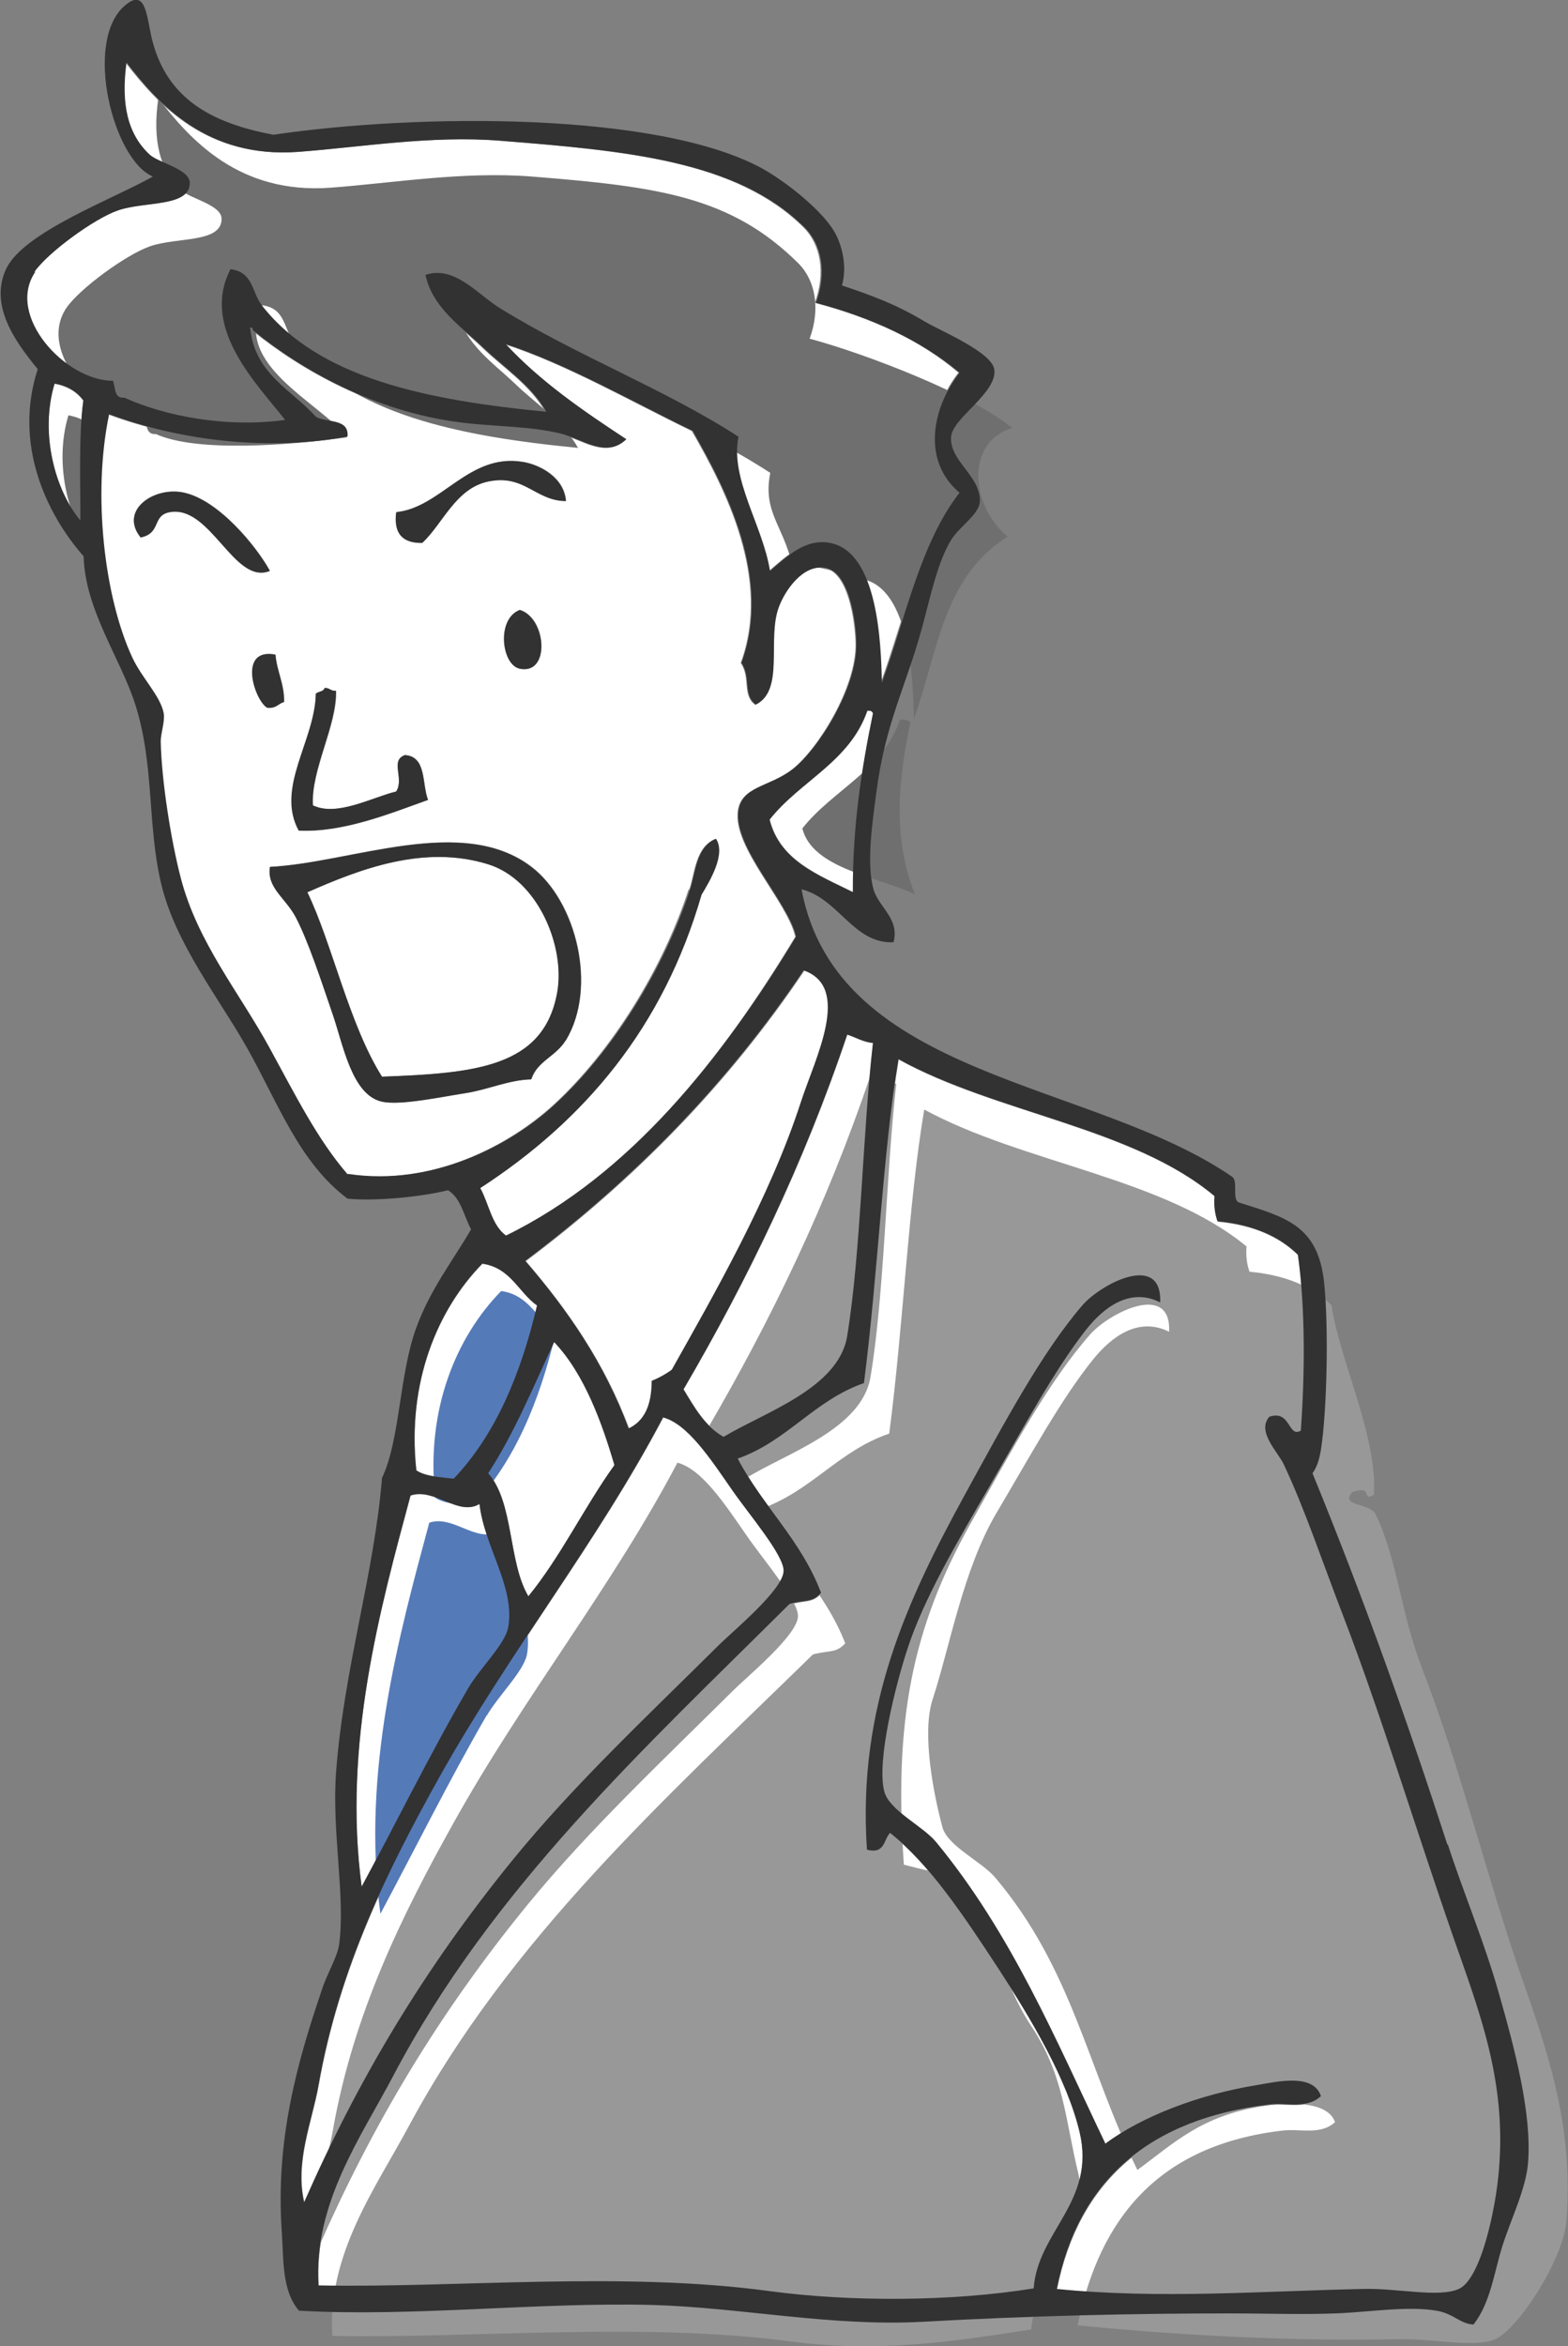
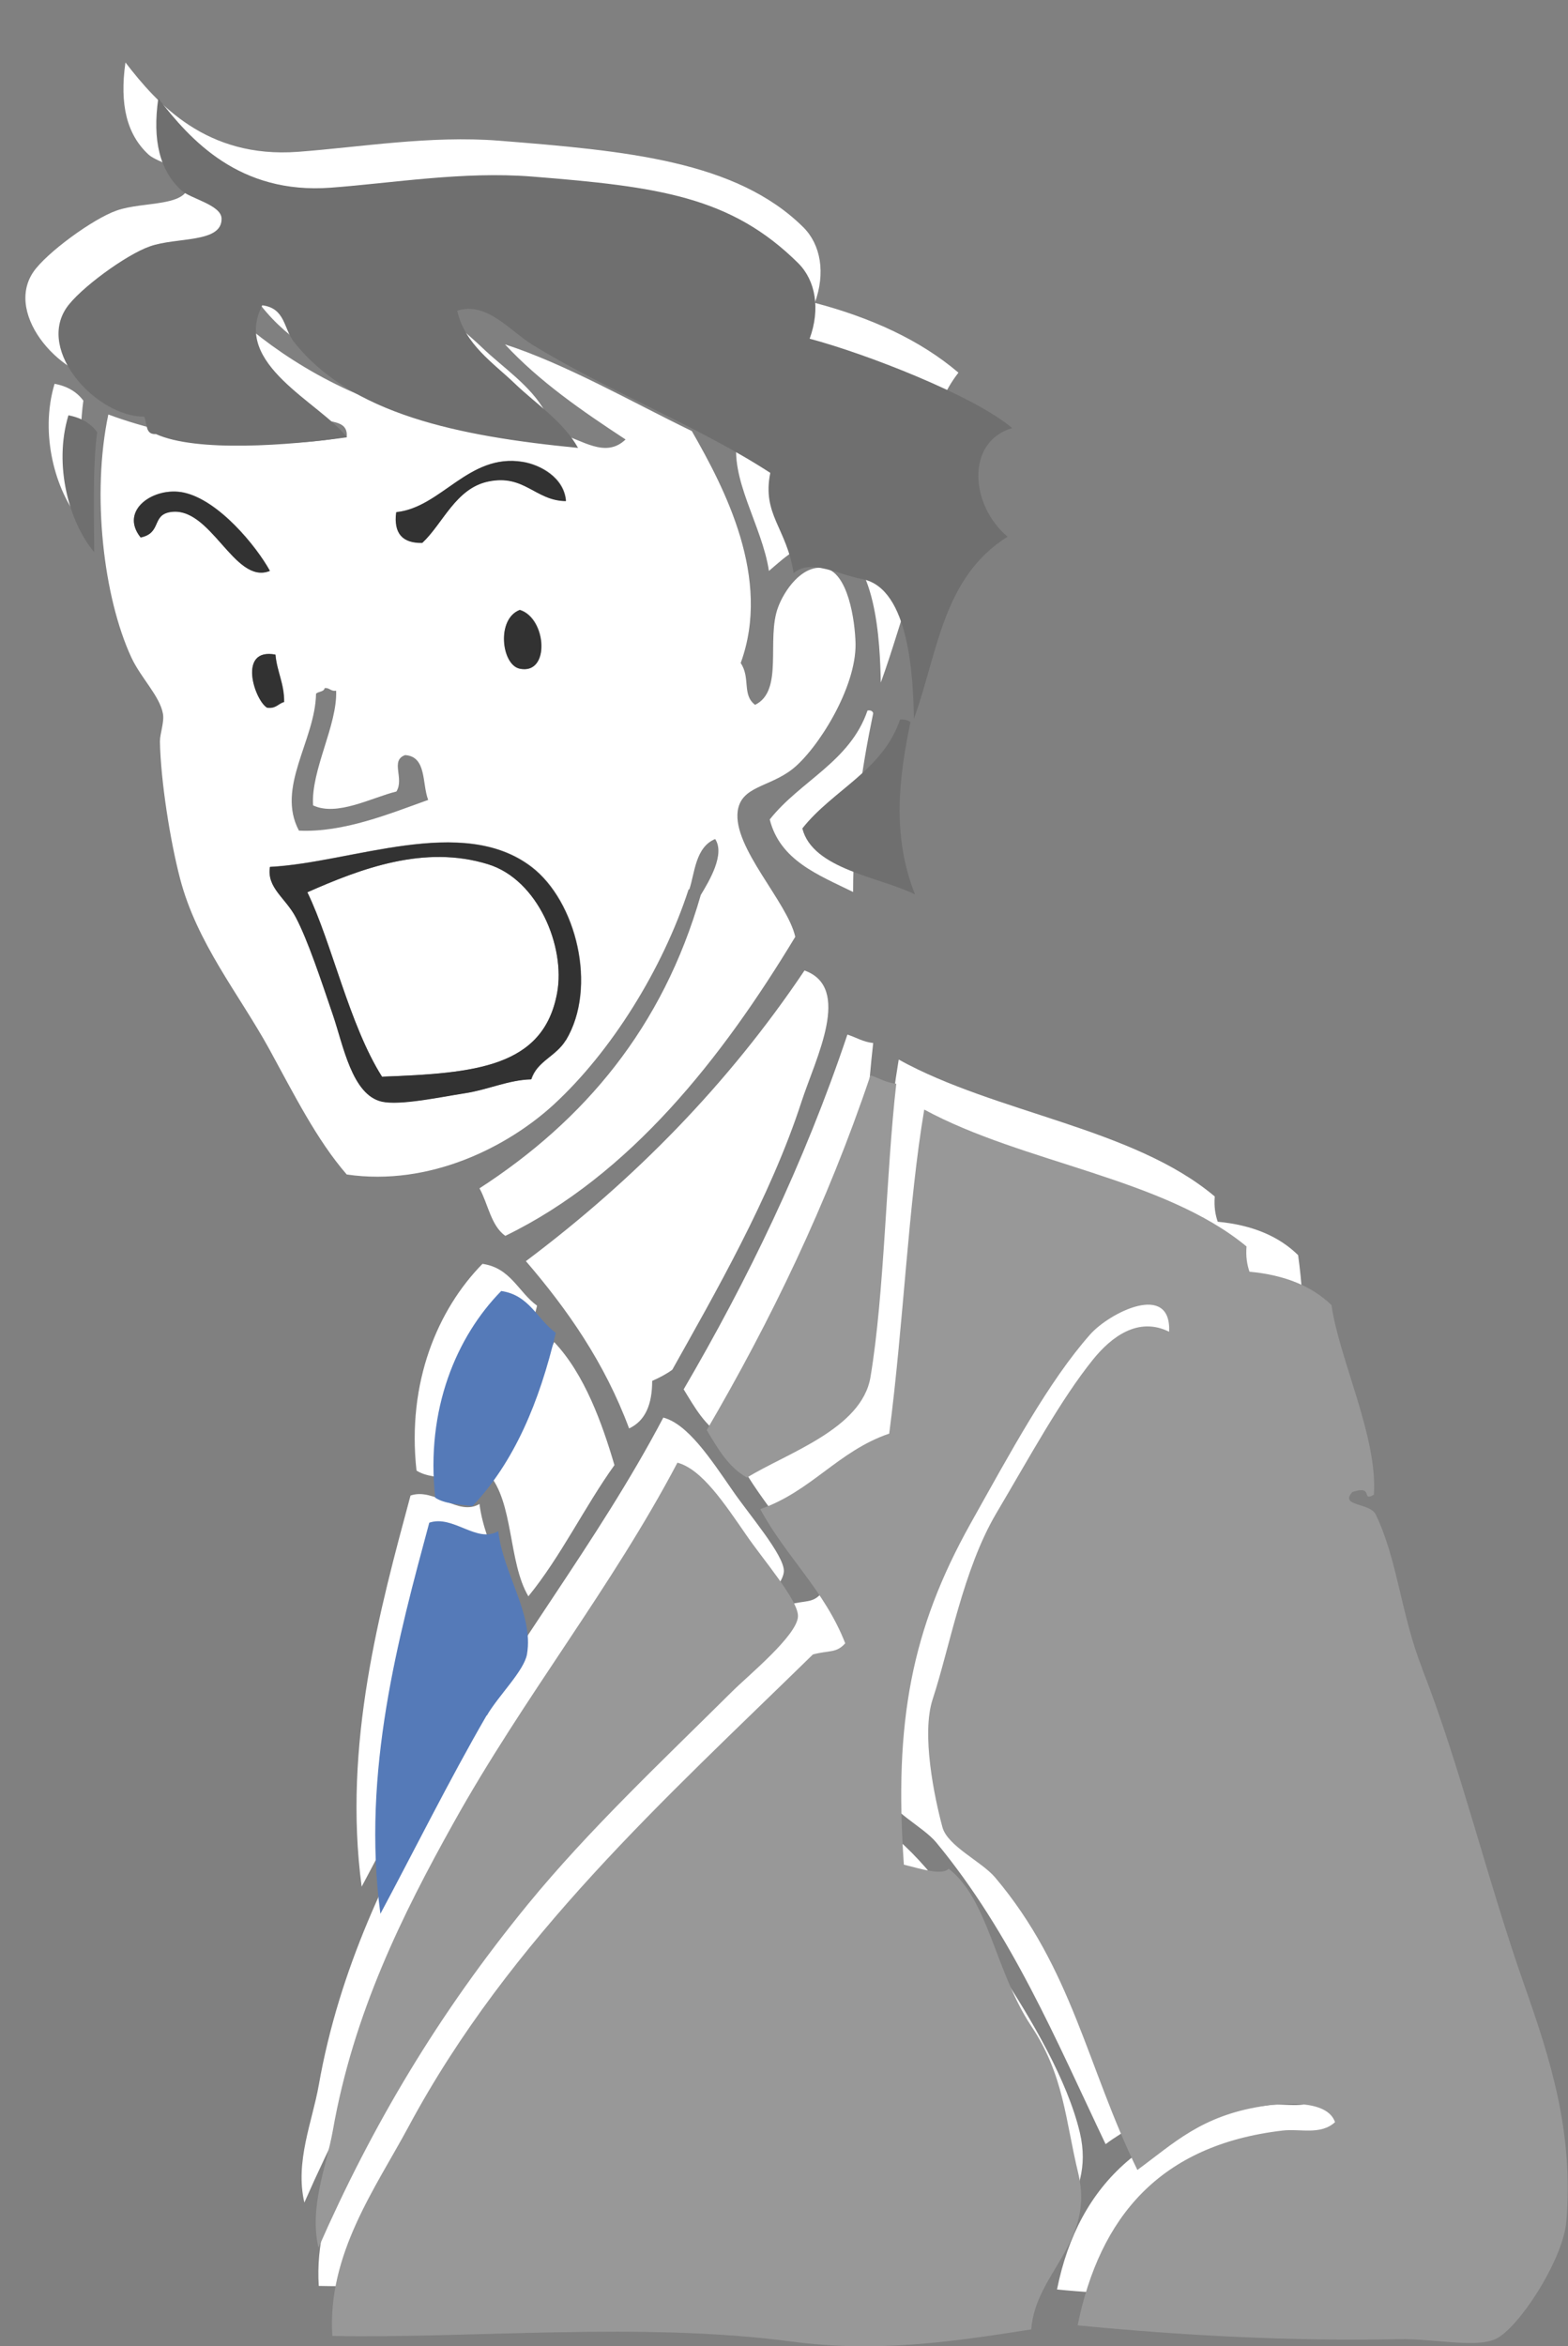
<svg xmlns="http://www.w3.org/2000/svg" id="_レイヤー_2" viewBox="0 0 57.75 86.38">
  <rect x="0" y="0" width="57.75" height="86.38" fill="#808080" stroke="none" />
  <defs>
    <style>.cls-1{fill:#fff;}.cls-2{fill:#989898;}.cls-3{fill:#323232;}.cls-4{fill:#6f6f6f;}.cls-5{fill:#557ab8;}</style>
  </defs>
  <g id="_文字">
    <g>
      <g>
        <path class="cls-1" d="M49.51,59.59c-.78-2.02-1.44-4-2.22-5.66-.21-.45-1.01-1.21-.53-1.75,.8-.27,.69,.79,1.16,.51,.15-2.1,.17-4.5-.11-6.48-.7-.69-1.68-1.11-2.96-1.23-.09-.26-.14-.55-.11-.93-3-2.53-8.06-3.06-11.64-5.04-.58,3.49-.75,7.87-1.27,11.93-1.84,.64-2.82,2.13-4.65,2.78,.92,1.74,2.34,3.01,3.07,4.94-.32,.37-.57,.25-1.16,.41-5.35,5.33-10.95,10.45-14.6,17.38-1.19,2.27-2.94,4.7-2.75,7.71,5.06,.1,11.16-.53,16.61,.21,2.98,.4,6.7,.39,9.73-.1,.16-2.1,2.3-3.19,1.69-5.76-.46-1.93-1.78-4.16-2.96-5.97-1.3-1.99-2.59-3.92-4.02-5.04-.24,.25-.18,.79-.85,.62-.36-5.27,1.49-9.21,3.6-13.06,1.46-2.66,2.83-5.26,4.34-6.99,.7-.81,2.94-1.95,2.86-.1-1.12-.57-2.1,.2-2.75,1.03-1.17,1.48-2.27,3.55-3.49,5.66-1.2,2.07-2.46,4.19-3.07,6.07-.41,1.28-1.15,4.13-.85,5.25,.19,.7,1.41,1.26,1.9,1.85,2.78,3.36,4.42,7.29,6.24,11.11,1.32-.99,3.42-1.8,5.61-2.16,.71-.12,2.05-.44,2.33,.41-.52,.49-1.27,.23-1.9,.31-4.43,.53-7.03,2.81-7.83,6.79,3.79,.38,7.53,.08,11.32,0,1.23-.03,2.75,.33,3.49,0,.82-.37,1.37-2.99,1.48-4.42,.26-3.29-.75-5.84-1.69-8.54-1.33-3.82-2.64-8.16-4.02-11.73Z" />
        <path class="cls-1" d="M19.46,58.77c1.2-1.47,2.06-3.28,3.17-4.83-.45-1.53-1.1-3.35-2.22-4.53-.77,1.65-1.48,3.36-2.43,4.83,.95,1.07,.73,3.26,1.48,4.53Z" />
        <path class="cls-1" d="M4.12,14.02c.1,.24,.03,.65,.42,.62,1.5,.68,3.77,1.12,5.92,.82-1-1.29-3.14-3.38-2.01-5.55,.85,.11,.78,.85,1.16,1.34,2.1,2.67,6.05,3.48,10.47,3.91-.55-.98-1.54-1.61-2.33-2.37-.78-.75-1.85-1.45-2.12-2.67,1.08-.35,1.93,.73,2.75,1.23,2.83,1.75,6.12,3,8.78,4.73-.31,1.54,.91,3.27,1.16,4.94,.63-.54,1.31-1.2,2.22-1.03,1.75,.34,1.87,3.68,1.9,5.14,.88-2.41,1.41-5.14,2.86-6.99-1.39-1.17-1.02-3.11,0-4.42-1.41-1.2-3.21-2.02-5.29-2.57,.4-1.1,.22-2.14-.42-2.78-2.48-2.46-6.56-2.82-11.21-3.19-2.52-.2-5.13,.24-7.41,.41-3.37,.25-5.17-1.76-6.35-3.29-.22,1.55,.05,2.65,.85,3.39,.32,.3,1.47,.53,1.48,1.03,.03,.92-1.66,.68-2.65,1.03-.87,.3-2.59,1.56-3.07,2.26-1.1,1.61,1.11,4.01,2.86,4.01Z" />
        <path class="cls-1" d="M31.95,26.16c-.64,1.88-2.48,2.59-3.6,4.01,.38,1.51,1.79,2.04,3.07,2.67,0-2.44,.32-4.56,.74-6.58-.02-.08-.09-.12-.21-.1Z" />
        <path class="cls-1" d="M26.66,52.9c1.48-.91,4.23-1.79,4.55-3.7,.52-3.11,.57-7.48,.95-10.8-.38-.04-.63-.21-.95-.31-1.6,4.76-3.68,9.04-6.03,13.06,.41,.67,.79,1.36,1.48,1.75Z" />
        <path class="cls-1" d="M26.44,60.62c.58-.57,2.42-2.08,2.43-2.78,.01-.59-1.3-2.1-1.9-2.98-.81-1.17-1.64-2.43-2.54-2.67-2.42,4.6-5.68,8.65-8.25,13.27-1.88,3.37-3.68,6.99-4.44,11.31-.24,1.35-.88,2.82-.53,4.32,1.97-4.48,4.39-8.58,7.72-12.65,2.22-2.71,4.91-5.24,7.51-7.82Z" />
        <path class="cls-1" d="M19.36,46.42c1.54,1.79,2.91,3.75,3.81,6.17,.6-.28,.85-.89,.85-1.75,.27-.12,.52-.25,.74-.41,1.51-2.7,3.62-6.35,4.76-9.87,.53-1.62,1.87-4.2,.11-4.83-2.8,4.17-6.26,7.7-10.26,10.7Z" />
        <path class="cls-1" d="M2.01,14.13c-.56,1.86,.04,3.96,.95,5.04,.01-1.13-.07-3.13,.11-4.42-.24-.32-.58-.53-1.06-.62Z" />
        <path class="cls-1" d="M17.24,62.16c.43-.74,1.37-1.64,1.48-2.26,.26-1.48-.87-2.93-1.06-4.53-.78,.47-1.66-.61-2.54-.31-1.12,4.16-2.5,9.16-1.8,14.4,1.2-2.24,2.57-4.99,3.92-7.3Z" />
        <path class="cls-1" d="M16.71,54.45c1.54-1.62,2.47-3.84,3.07-6.38-.69-.5-.97-1.39-2.01-1.54-1.64,1.67-2.79,4.35-2.43,7.61,.33,.22,.87,.25,1.38,.31Z" />
        <path class="cls-2" d="M52.38,61.43c-.79-2.02-.91-4.01-1.71-5.67-.22-.45-1.35-.29-.86-.83,.82-.27,.3,.38,.79,.1,.15-2.11-1.28-5-1.56-6.98-.71-.69-1.71-1.11-3.02-1.23-.09-.26-.14-.55-.11-.93-3.06-2.53-8.22-3.06-11.87-5.04-.59,3.49-.76,7.87-1.29,11.93-1.88,.64-2.87,2.13-4.75,2.78,.94,1.74,2.38,3.01,3.13,4.94-.33,.37-.58,.25-1.19,.41-5.45,5.33-11.17,10.45-14.89,17.38-1.22,2.27-3,4.7-2.81,7.71,5.16,.1,11.38-.53,16.94,.21,3.04,.4,5.71,.04,8.8-.45,.16-2.1,2.35-3.19,1.73-5.76-.47-1.93-.52-3.6-1.73-5.41-1.32-1.99-1.58-4.67-3.04-5.79-.24,.25-.97,.02-1.65-.15-.37-5.27,.29-8.67,2.44-12.53,1.49-2.66,2.89-5.26,4.42-6.99,.72-.81,2.99-1.95,2.91-.1-1.15-.57-2.14,.2-2.81,1.03-1.19,1.48-2.31,3.55-3.56,5.66-1.22,2.07-1.72,4.96-2.34,6.84-.42,1.28,.06,3.6,.36,4.71,.19,.7,1.44,1.26,1.94,1.85,2.84,3.36,3.38,6.95,5.24,10.77,1.35-.99,2.34-1.98,4.56-2.34,.72-.12,2.43-.28,2.72,.58-.54,.49-1.29,.23-1.94,.31-4.52,.53-6.73,3.19-7.54,7.17,3.86,.38,7.96,.59,11.82,.51,1.25-.03,2.81,.33,3.56,0,.84-.37,2.5-2.91,2.62-4.34,.27-3.29-.59-5.97-1.54-8.67-1.35-3.82-2.37-8.1-3.77-11.67Z" />
        <path class="cls-2" d="M27.51,54.4c1.48-.91,4.23-1.79,4.55-3.7,.52-3.11,.57-7.48,.95-10.8-.39-.04-.63-.21-.95-.31-1.6,4.75-3.68,9.04-6.03,13.06,.4,.67,.79,1.36,1.48,1.75Z" />
        <path class="cls-2" d="M26.96,62.28c.58-.58,2.42-2.08,2.43-2.78,.01-.59-1.3-2.1-1.9-2.98-.81-1.17-1.64-2.43-2.54-2.67-2.42,4.6-5.68,8.65-8.25,13.27-1.88,3.37-3.68,6.99-4.44,11.31-.24,1.35-.88,2.82-.53,4.32,1.97-4.48,4.39-8.58,7.72-12.65,2.22-2.71,4.91-5.24,7.51-7.82Z" />
        <path class="cls-5" d="M17.93,63.16c.43-.74,1.37-1.64,1.48-2.26,.25-1.48-.87-2.93-1.06-4.53-.78,.47-1.66-.61-2.54-.31-1.12,4.16-2.5,9.16-1.8,14.4,1.2-2.24,2.57-4.99,3.91-7.3Z" />
        <path class="cls-5" d="M17.4,55.45c1.54-1.62,2.47-3.84,3.07-6.38-.69-.5-.97-1.39-2.01-1.54-1.64,1.67-2.79,4.35-2.43,7.61,.33,.22,.87,.25,1.38,.31Z" />
        <path class="cls-1" d="M25.39,32.74c.2-.6,.22-1.55,.95-1.85,.37,.56-.21,1.53-.53,2.06-1.4,4.88-4.29,8.3-8.15,10.8,.32,.58,.42,1.37,.95,1.75,4.61-2.24,7.99-6.56,10.68-11.01-.29-1.29-2.3-3.28-2.12-4.63,.13-.92,1.15-.87,2.01-1.54,.92-.72,2.36-2.99,2.33-4.63-.02-.83-.27-2.64-1.16-2.78-.83-.12-1.47,.85-1.69,1.44-.45,1.18,.22,3.08-.85,3.6-.49-.37-.16-.99-.53-1.54,1.14-3.12-.58-6.41-1.8-8.54-2.21-1.07-4.65-2.47-6.88-3.19,1.27,1.37,2.84,2.45,4.44,3.5-.75,.72-1.62-.01-2.43-.21-1.16-.28-2.47-.25-3.7-.41-3.12-.41-5.81-1.92-7.62-3.39,0-.06-.02-.12-.11-.1,.17,1.72,1.54,2.28,2.43,3.29,.41,.22,1.22,.05,1.16,.72-2.83,.52-6.06,.19-8.78-.82-.62,2.94-.18,6.73,.85,8.95,.35,.75,1.04,1.41,1.16,2.06,.06,.3-.11,.74-.11,1.03,.03,1.47,.38,3.66,.74,5.04,.62,2.38,2.16,4.24,3.28,6.27,.92,1.68,1.75,3.35,2.86,4.63,3.07,.45,5.94-1.03,7.62-2.57,2.12-1.95,4.01-4.98,4.97-7.92Zm-10.79-13.89c1.66-.17,2.67-2.18,4.66-1.85,.62,.1,1.52,.56,1.59,1.44-1.12-.01-1.52-1-2.86-.72-1.2,.25-1.67,1.55-2.43,2.26-.72,0-1.05-.35-.95-1.13Zm4.55,5.76c-.67-.14-.87-1.83,0-2.16,.99,.3,1.13,2.4,0,2.16Zm-7.51,.93c.09-.09,.29-.06,.32-.21,.19-.01,.22,.13,.42,.1,.05,1.27-.93,2.92-.85,4.22,.88,.42,2.17-.29,3.07-.51,.3-.48-.24-1.14,.32-1.34,.8,.05,.62,1.05,.85,1.65-1.4,.5-3.12,1.21-4.76,1.13-.85-1.59,.6-3.32,.63-5.04Zm-5.4-6.69c-.65,.12-.29,.76-1.06,.93-.81-1,.49-1.88,1.59-1.65,1.29,.28,2.68,1.98,3.17,2.88-1.32,.54-2.18-2.45-3.7-2.16Zm3.91,5.25c.05,.63,.33,1.06,.32,1.75-.22,.06-.3,.25-.63,.21-.46-.29-1.1-2.22,.32-1.95Zm9.42,15.63c-.83,.02-1.59,.39-2.43,.51-.96,.15-2.41,.46-3.07,.31-1.1-.25-1.42-2.08-1.8-3.19-.43-1.26-.92-2.75-1.37-3.6-.38-.72-1.07-1.08-.95-1.85,3-.15,7.07-1.95,9.63,0,1.65,1.26,2.44,4.43,1.27,6.38-.36,.6-1.06,.77-1.27,1.44Z" />
        <g>
          <path class="cls-4" d="M5.32,15.36c.1,.24,.03,.65,.42,.62,1.5,.68,4.89,.42,7.04,.12-1-1.29-4.25-2.69-3.12-4.86,.85,.11,.78,.85,1.16,1.34,2.1,2.67,6.05,3.48,10.47,3.91-.55-.98-1.54-1.61-2.33-2.37-.78-.75-1.85-1.45-2.12-2.68,1.08-.35,1.93,.73,2.75,1.24,2.84,1.75,6.12,3,8.78,4.73-.31,1.54,.6,2.02,.86,3.69,.63-.54,1.62,.05,2.53,.22,1.75,.34,1.87,3.68,1.9,5.14,.88-2.41,1.05-5.2,3.45-6.7-1.39-1.17-1.54-3.5,.17-4-1.42-1.2-5.39-2.74-7.46-3.29,.4-1.1,.22-2.14-.42-2.78-2.48-2.46-5.16-2.82-9.81-3.19-2.52-.2-5.13,.24-7.41,.41-3.37,.25-5.17-1.76-6.35-3.29-.22,1.55,.05,2.65,.85,3.39,.32,.3,1.46,.53,1.48,1.03,.03,.92-1.66,.68-2.64,1.03-.87,.3-2.59,1.56-3.07,2.26-1.1,1.61,1.11,4.01,2.86,4.01Z" />
          <path class="cls-4" d="M33.15,26.49c-.64,1.88-2.48,2.59-3.6,4.01,.38,1.51,2.87,1.79,4.15,2.43-.86-2.17-.59-4.31-.17-6.33-.02-.08-.26-.12-.38-.11Z" />
          <path class="cls-4" d="M2.52,15.29c-.56,1.86,.04,3.96,.95,5.04,0-1.13-.07-3.13,.11-4.42-.24-.32-.58-.53-1.06-.62Z" />
        </g>
        <path class="cls-1" d="M17.98,31.82c-2.35-.73-4.69,.16-6.66,1.03,.91,1.86,1.54,4.88,2.75,6.79,3.42-.12,5.95-.34,6.45-3.09,.31-1.69-.7-4.16-2.54-4.73Z" />
      </g>
      <g>
        <path class="cls-3" d="M15.55,19.99c.76-.71,1.23-2.01,2.43-2.26,1.34-.28,1.73,.71,2.86,.72-.07-.87-.96-1.34-1.59-1.44-1.99-.33-2.99,1.68-4.66,1.85-.1,.79,.24,1.14,.95,1.13Z" />
        <path class="cls-3" d="M9.94,21.02c-.5-.9-1.88-2.6-3.17-2.88-1.09-.24-2.39,.65-1.59,1.65,.77-.16,.41-.8,1.06-.93,1.52-.29,2.38,2.7,3.7,2.16Z" />
        <path class="cls-3" d="M19.14,24.62c1.13,.24,.99-1.86,0-2.16-.87,.33-.67,2.02,0,2.16Z" />
        <path class="cls-3" d="M10.15,24.1c-1.41-.27-.78,1.67-.32,1.95,.33,.05,.41-.15,.63-.21,0-.69-.26-1.11-.32-1.75Z" />
-         <path class="cls-3" d="M15.76,29.45c-.23-.6-.05-1.6-.85-1.65-.56,.2-.01,.86-.32,1.34-.9,.22-2.19,.94-3.07,.51-.08-1.3,.89-2.95,.85-4.22-.2,.02-.23-.12-.42-.1-.03,.14-.23,.12-.32,.21-.03,1.73-1.49,3.46-.63,5.04,1.64,.07,3.36-.63,4.76-1.13Z" />
        <path class="cls-3" d="M20.84,38.3c1.17-1.95,.38-5.12-1.27-6.38-2.55-1.95-6.62-.15-9.63,0-.12,.77,.57,1.13,.95,1.85,.45,.85,.94,2.34,1.37,3.6,.38,1.11,.7,2.94,1.8,3.19,.66,.15,2.11-.16,3.07-.31,.84-.13,1.6-.49,2.43-.51,.21-.67,.91-.84,1.27-1.44Zm-6.77,1.34c-1.21-1.91-1.85-4.93-2.75-6.79,1.97-.87,4.31-1.76,6.66-1.03,1.84,.57,2.85,3.04,2.54,4.73-.5,2.75-3.03,2.96-6.45,3.09Z" />
-         <path class="cls-3" d="M53.31,67.92c-1.48-4.56-3.02-8.91-4.97-13.68,.18-.24,.27-.59,.32-.93,.21-1.4,.28-4.39,.11-6.07-.22-2.16-1.46-2.43-3.17-2.98-.22-.17,0-.76-.21-.93-5.18-3.57-14.56-3.61-15.87-10.59,1.38,.35,1.92,2.02,3.39,1.95,.23-.87-.55-1.29-.74-1.95-.26-.94-.05-2.39,.11-3.6,.34-2.57,1.1-3.89,1.69-6.07,.32-1.19,.57-2.39,1.06-3.19,.32-.52,1.05-.94,1.06-1.44,.01-.94-1.14-1.48-1.06-2.37,.06-.69,1.71-1.61,1.59-2.47-.09-.64-2.02-1.44-2.54-1.75-1.1-.66-1.99-.98-3.07-1.34,.18-.65,.04-1.34-.21-1.85-.42-.86-1.89-2-2.75-2.47-3.87-2.09-12.68-2.01-17.98-1.23-2.35-.44-3.88-1.36-4.44-3.39-.24-.87-.21-2.1-1.06-1.34-1.49,1.34-.4,5.66,1.06,6.27-1.49,.84-4.75,2.04-5.4,3.39-.64,1.36,.34,2.7,1.16,3.7-.89,2.72,.28,5.29,1.69,6.89,.05,1.97,1.37,3.78,1.9,5.45,.71,2.22,.44,4.41,.95,6.58,.51,2.2,2.13,4.23,3.17,6.07,1.13,2,1.91,4.21,3.7,5.55,1.02,.1,2.69-.06,3.7-.31,.48,.29,.58,.94,.85,1.44-.7,1.2-1.49,2.19-2.01,3.6-.64,1.72-.6,4.15-1.27,5.55-.29,3.56-1.39,6.94-1.69,10.8-.17,2.22,.35,4.6,.11,6.38-.06,.45-.44,1.06-.63,1.65-.93,2.73-1.72,5.57-1.48,8.95,.07,.98-.01,2.13,.63,2.88,4.18,.24,8.78-.32,13.01-.21,3.24,.09,6.57,.8,9.94,.62,3.93-.22,7.75-.31,11.43-.31,1.17,0,2.51,.05,3.81,0,1.28-.05,2.63-.28,3.7-.1,.63,.1,.88,.49,1.37,.51,.62-.79,.75-1.88,1.06-2.88,.32-1.01,.88-2.13,.95-3.09,.14-1.8-.49-4.17-1.06-6.17-.54-1.93-1.34-3.8-1.9-5.55Zm-21.16-29.52c-.38,3.32-.44,7.69-.95,10.8-.32,1.92-3.06,2.8-4.55,3.7-.69-.39-1.08-1.08-1.48-1.75,2.35-4.02,4.43-8.31,6.03-13.06,.32,.1,.57,.27,.95,.31Zm-2.54-2.67c1.76,.63,.42,3.21-.11,4.83-1.14,3.53-3.25,7.18-4.76,9.87-.22,.16-.47,.3-.74,.41,0,.86-.25,1.47-.85,1.75-.9-2.42-2.26-4.38-3.81-6.17,4-3,7.46-6.53,10.26-10.7Zm-6.98,18.21c-1.12,1.56-1.97,3.36-3.17,4.83-.75-1.26-.53-3.46-1.48-4.53,.96-1.47,1.66-3.18,2.43-4.83,1.12,1.17,1.77,3,2.22,4.53Zm8.78-21.09c-1.28-.64-2.69-1.16-3.07-2.67,1.11-1.42,2.95-2.13,3.6-4.01,.12-.02,.19,.02,.21,.1-.42,2.03-.75,4.14-.74,6.58ZM1.27,10.01c.48-.7,2.2-1.96,3.07-2.26,.99-.35,2.67-.11,2.65-1.03-.02-.5-1.16-.73-1.48-1.03-.8-.75-1.06-1.84-.85-3.39,1.18,1.53,2.98,3.55,6.35,3.29,2.27-.17,4.88-.61,7.41-.41,4.65,.37,8.73,.73,11.21,3.19,.64,.63,.83,1.67,.42,2.78,2.08,.55,3.87,1.38,5.29,2.57-1.02,1.31-1.39,3.25,0,4.42-1.44,1.85-1.98,4.59-2.86,6.99-.03-1.46-.15-4.8-1.9-5.14-.91-.18-1.59,.49-2.22,1.03-.26-1.66-1.48-3.39-1.16-4.94-2.66-1.73-5.95-2.98-8.78-4.73-.82-.5-1.67-1.59-2.75-1.23,.26,1.22,1.34,1.92,2.12,2.67,.79,.76,1.77,1.38,2.33,2.37-4.42-.43-8.37-1.23-10.47-3.91-.38-.48-.31-1.23-1.16-1.34-1.13,2.17,1.01,4.26,2.01,5.55-2.15,.3-4.43-.14-5.92-.82-.39,.04-.32-.37-.42-.62-1.75,0-3.96-2.4-2.86-4.01Zm1.69,9.15c-.91-1.08-1.51-3.18-.95-5.04,.48,.08,.82,.3,1.06,.62-.18,1.29-.1,3.29-.11,4.42Zm9.84,24.07c-1.11-1.28-1.94-2.95-2.86-4.63-1.11-2.04-2.66-3.89-3.28-6.27-.36-1.38-.71-3.57-.74-5.04,0-.29,.16-.73,.11-1.03-.12-.64-.81-1.3-1.16-2.06-1.03-2.22-1.47-6.01-.85-8.95,2.72,1.01,5.95,1.35,8.78,.82,.06-.67-.75-.5-1.16-.72-.9-1.01-2.26-1.57-2.43-3.29,.09-.02,.1,.04,.11,.1,1.8,1.47,4.49,2.99,7.62,3.39,1.24,.16,2.54,.13,3.7,.41,.82,.2,1.69,.93,2.43,.21-1.6-1.05-3.17-2.13-4.44-3.5,2.22,.72,4.66,2.12,6.88,3.19,1.22,2.13,2.94,5.42,1.8,8.54,.37,.56,.04,1.18,.53,1.54,1.07-.53,.4-2.42,.85-3.6,.22-.59,.87-1.56,1.69-1.44,.89,.13,1.15,1.95,1.16,2.78,.04,1.64-1.41,3.91-2.33,4.63-.86,.67-1.88,.62-2.01,1.54-.19,1.35,1.83,3.34,2.12,4.63-2.69,4.44-6.08,8.76-10.68,11.01-.53-.38-.63-1.17-.95-1.75,3.85-2.5,6.74-5.92,8.15-10.8,.32-.53,.9-1.5,.53-2.06-.73,.3-.75,1.25-.95,1.85-.96,2.94-2.85,5.97-4.97,7.92-1.67,1.55-4.55,3.03-7.62,2.57Zm4.97,3.29c1.04,.16,1.32,1.05,2.01,1.54-.6,2.54-1.53,4.76-3.07,6.38-.5-.06-1.04-.08-1.38-.31-.35-3.26,.8-5.94,2.43-7.61Zm-2.65,8.54c.88-.3,1.76,.78,2.54,.31,.18,1.59,1.31,3.04,1.06,4.53-.11,.63-1.05,1.52-1.48,2.26-1.35,2.31-2.71,5.07-3.92,7.3-.7-5.24,.68-10.24,1.8-14.4Zm-3.39,21.7c.76-4.32,2.56-7.94,4.44-11.31,2.58-4.62,5.83-8.67,8.25-13.27,.9,.24,1.73,1.5,2.54,2.67,.61,.88,1.91,2.4,1.9,2.98-.01,.7-1.85,2.2-2.43,2.78-2.6,2.58-5.29,5.1-7.51,7.82-3.33,4.08-5.75,8.17-7.72,12.65-.35-1.5,.29-2.97,.53-4.32Zm43.48,3.09c-.11,1.43-.66,4.05-1.48,4.42-.74,.33-2.26-.03-3.49,0-3.79,.08-7.53,.38-11.32,0,.79-3.98,3.39-6.26,7.83-6.79,.64-.08,1.38,.18,1.9-.31-.28-.85-1.62-.53-2.33-.41-2.18,.35-4.28,1.17-5.61,2.16-1.83-3.82-3.46-7.74-6.24-11.11-.49-.59-1.71-1.15-1.9-1.85-.3-1.12,.43-3.97,.85-5.25,.61-1.88,1.87-4,3.07-6.07,1.22-2.11,2.33-4.17,3.49-5.66,.65-.83,1.63-1.6,2.75-1.03,.08-1.85-2.15-.71-2.86,.1-1.5,1.74-2.88,4.33-4.34,6.99-2.11,3.86-3.96,7.8-3.6,13.06,.67,.17,.61-.37,.85-.62,1.43,1.12,2.72,3.05,4.02,5.04,1.18,1.81,2.5,4.03,2.96,5.97,.61,2.57-1.54,3.66-1.69,5.76-3.03,.49-6.75,.5-9.73,.1-5.45-.74-11.55-.11-16.61-.21-.19-3.01,1.56-5.45,2.75-7.71,3.65-6.93,9.25-12.06,14.6-17.38,.59-.17,.84-.04,1.16-.41-.73-1.93-2.15-3.19-3.07-4.94,1.84-.65,2.81-2.14,4.65-2.78,.52-4.06,.69-8.44,1.27-11.93,3.57,1.98,8.63,2.51,11.64,5.04-.03,.38,.02,.67,.11,.93,1.28,.12,2.26,.54,2.96,1.23,.28,1.98,.26,4.38,.11,6.48-.48,.28-.36-.78-1.16-.51-.48,.54,.32,1.3,.53,1.75,.78,1.65,1.44,3.64,2.22,5.66,1.37,3.57,2.69,7.91,4.02,11.73,.94,2.7,1.96,5.25,1.69,8.54Z" />
      </g>
    </g>
  </g>
</svg>